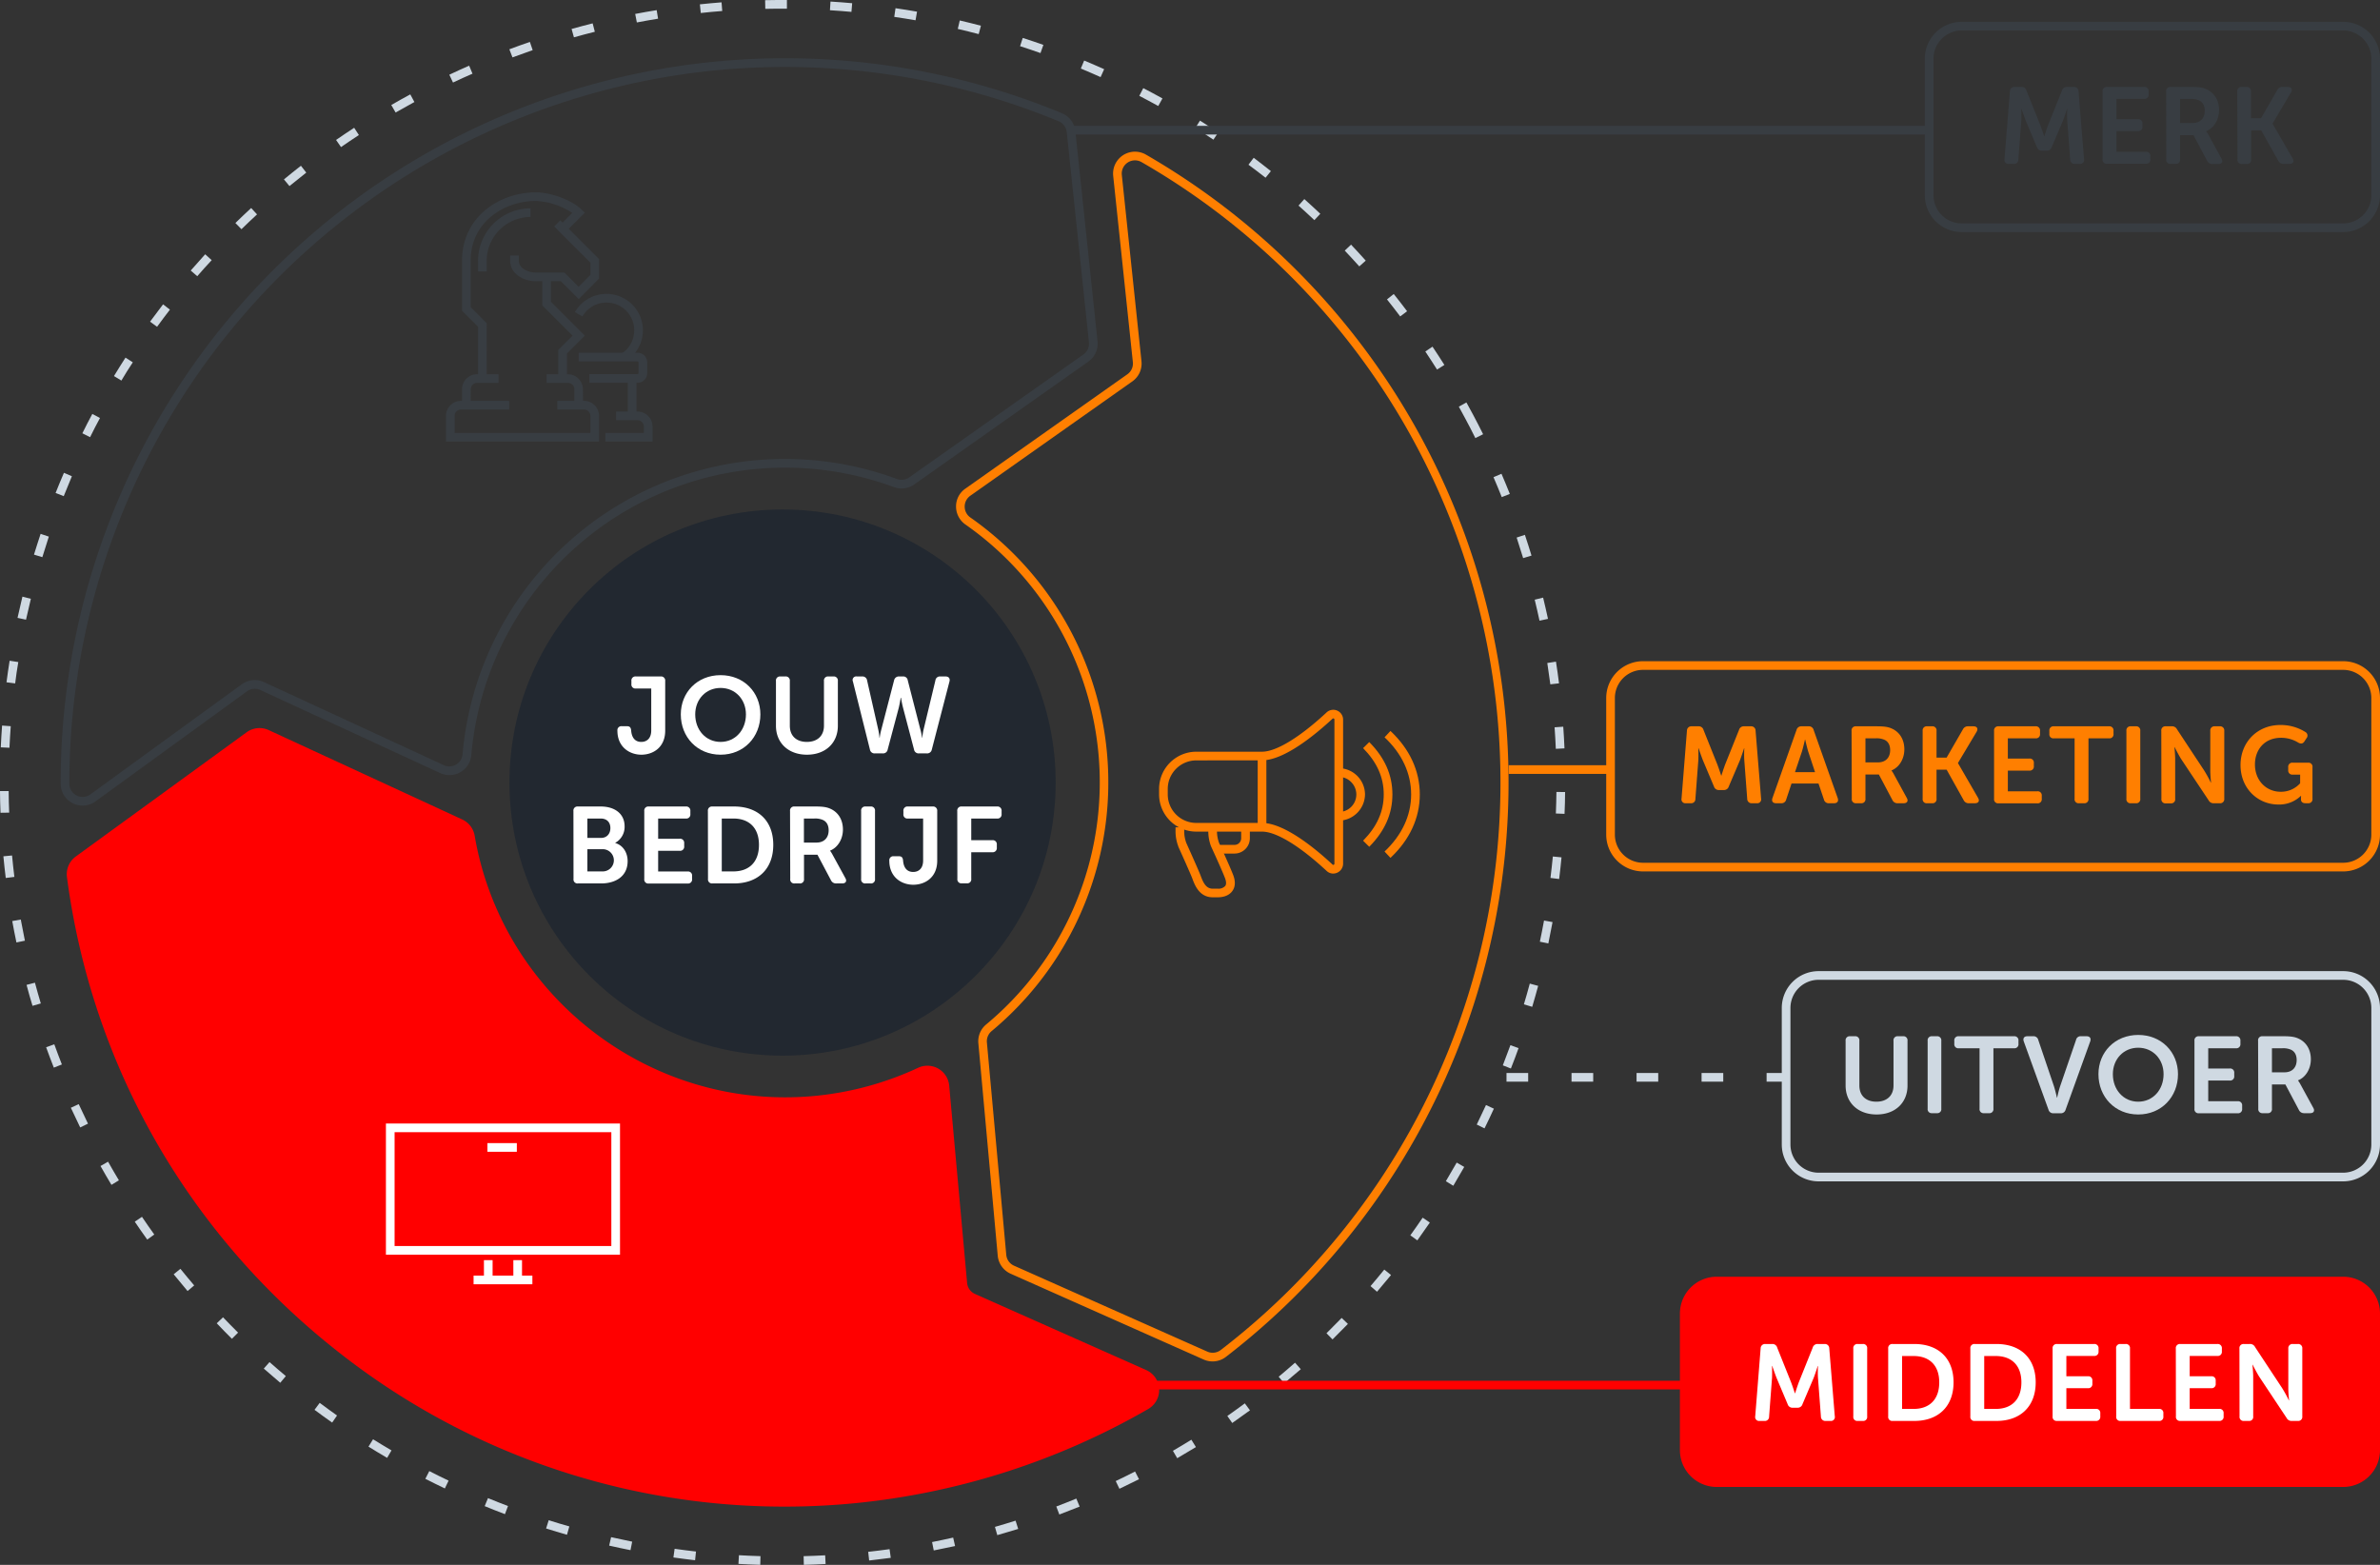
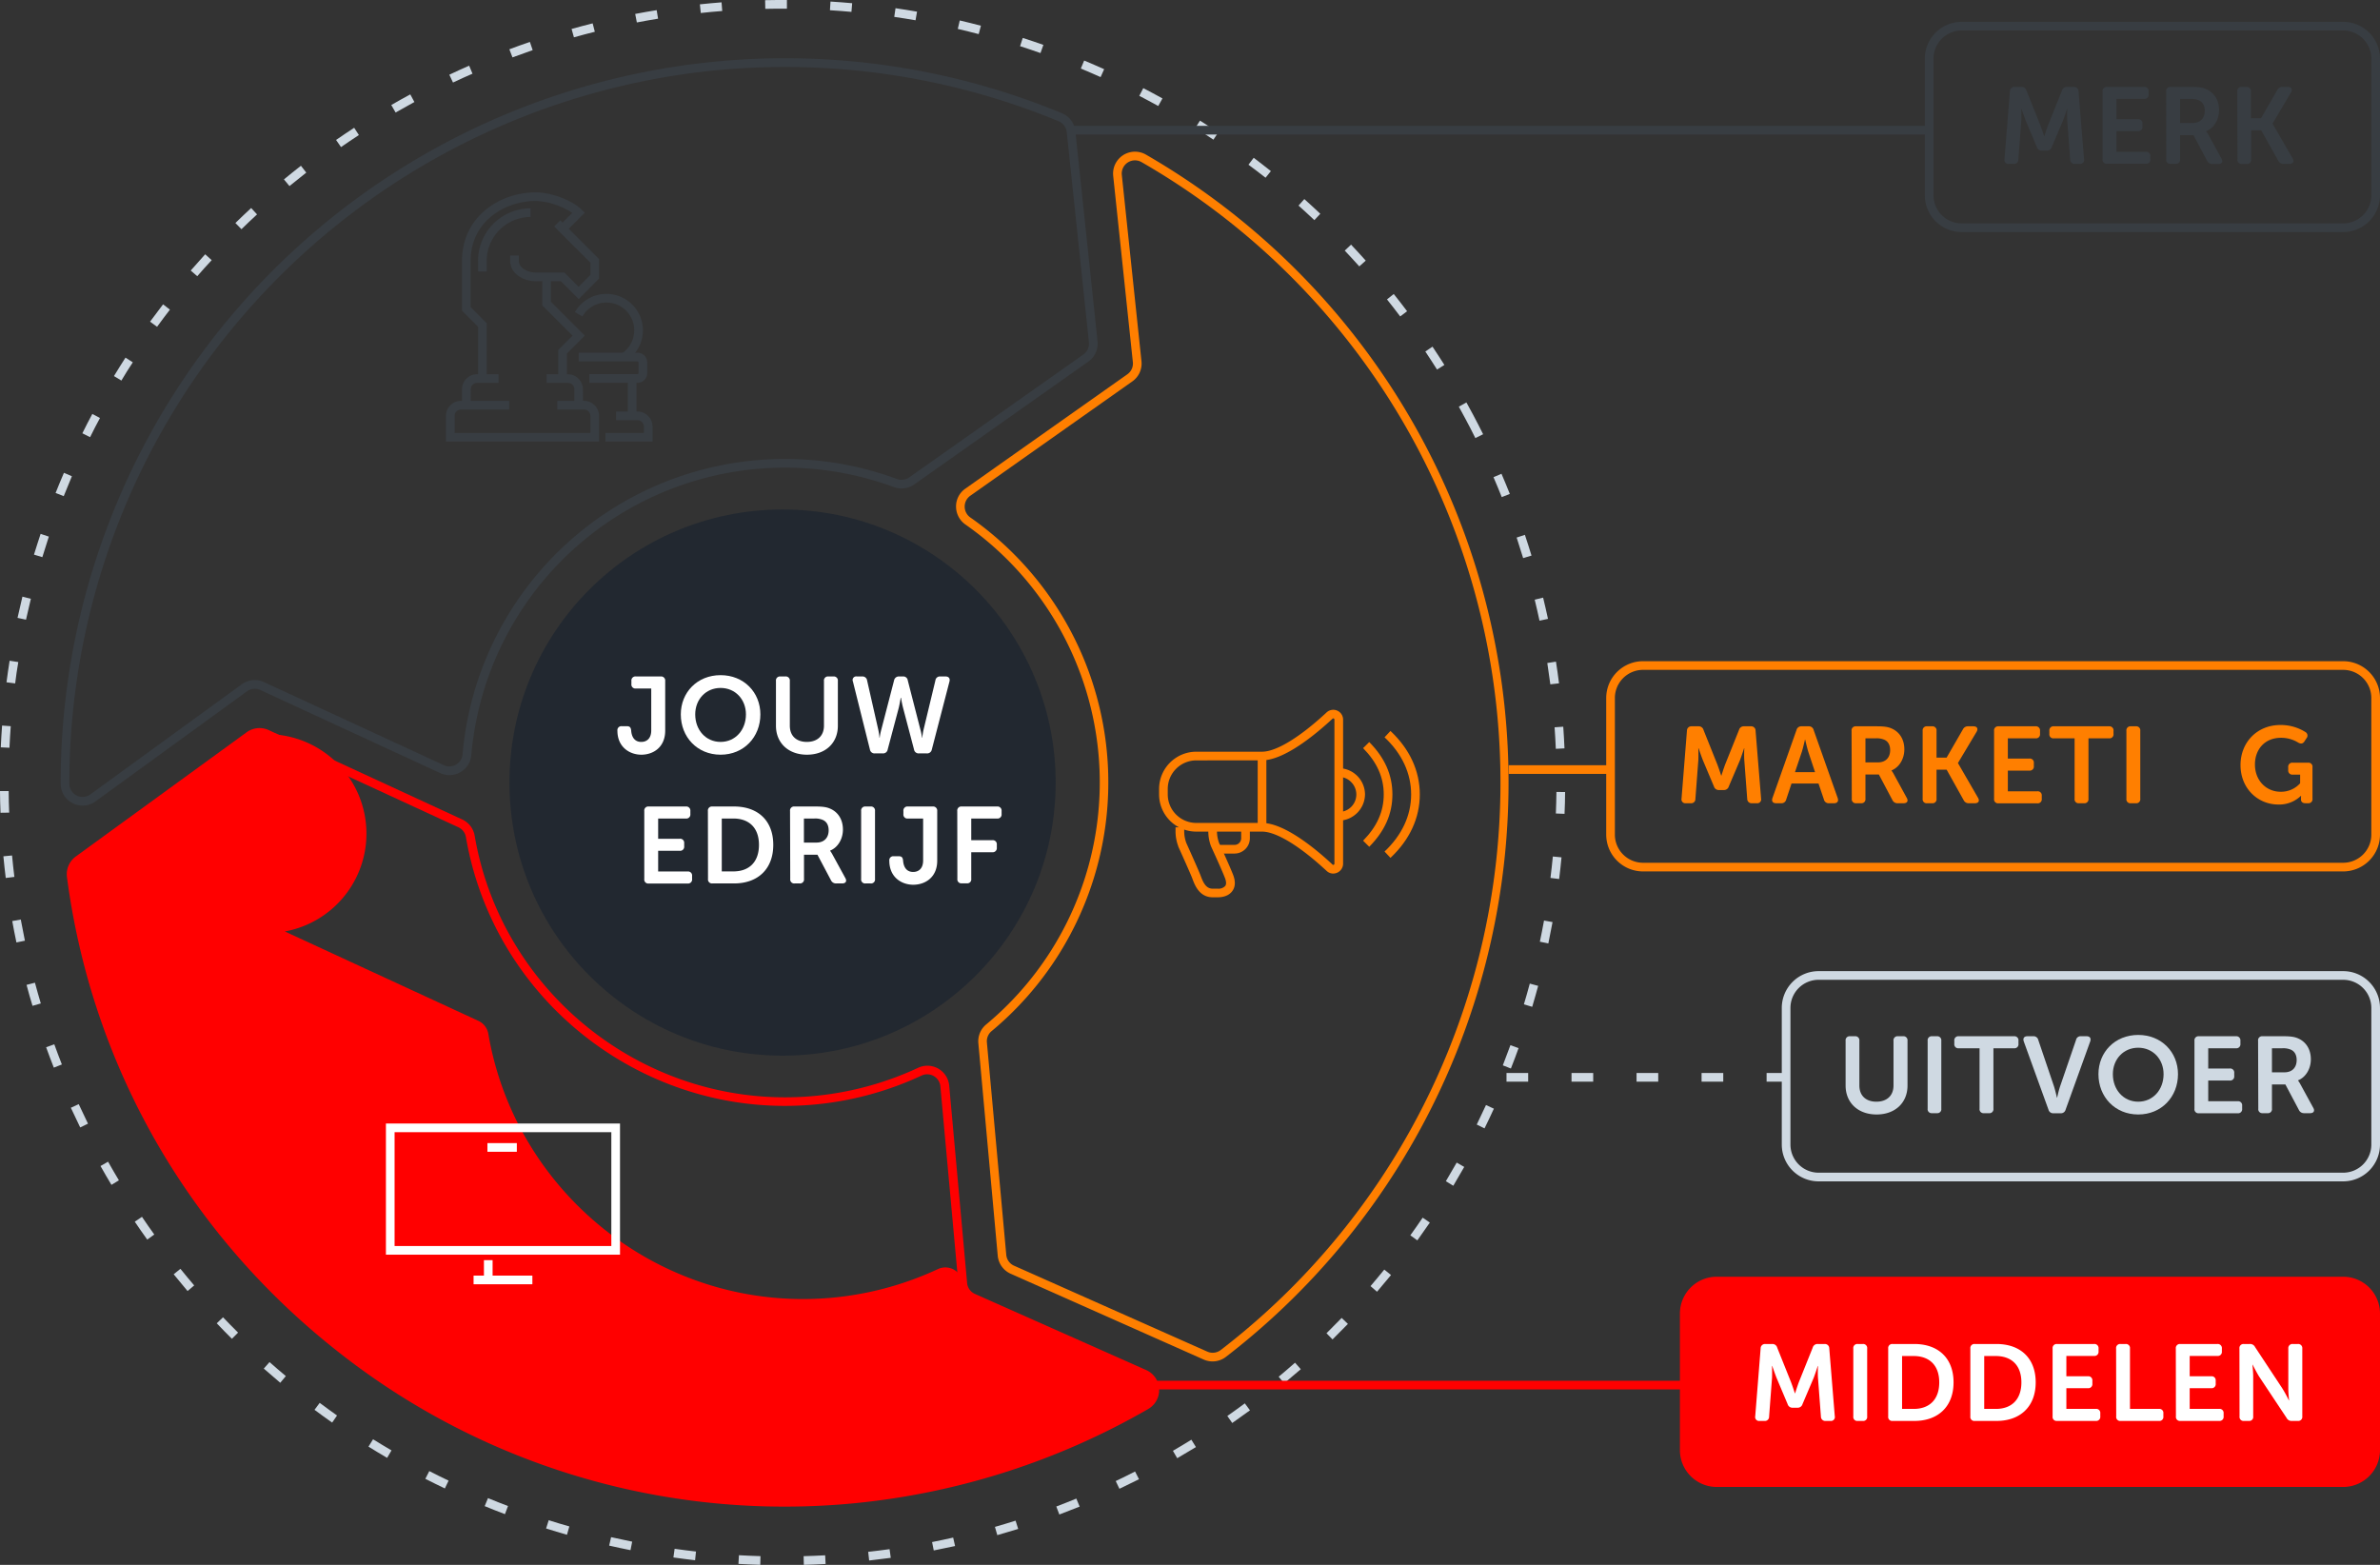
<svg xmlns="http://www.w3.org/2000/svg" viewBox="0 0 1098.05 722.02">
  <rect x="0" y="0" width="1098.05" height="722.02" fill="#333333" stroke="none" />
  <defs>
    <style>.cls-1{fill:red;}.cls-2{fill:#383d42;}.cls-3{fill:#cfd9e2;}.cls-4{fill:#ff7f00;}.cls-5{fill:#fff;}.cls-6{fill:#222830;}</style>
  </defs>
  <g id="Layer_2" data-name="Layer 2">
    <rect class="cls-1" x="777.05" y="591.07" width="319" height="93" rx="15" />
    <path class="cls-1" d="M1081.05,686.07h-289a17,17,0,0,1-17-17v-63a17,17,0,0,1,17-17h289a17,17,0,0,1,17,17v63A17,17,0,0,1,1081.05,686.07Zm-289-93a13,13,0,0,0-13,13v63a13,13,0,0,0,13,13h289a13,13,0,0,0,13-13v-63a13,13,0,0,0-13-13Z" />
    <path class="cls-2" d="M1081.05,107.07h-176a17,17,0,0,1-17-17v-63a17,17,0,0,1,17-17h176a17,17,0,0,1,17,17v63A17,17,0,0,1,1081.05,107.07Zm-176-93a13,13,0,0,0-13,13v63a13,13,0,0,0,13,13h176a13,13,0,0,0,13-13v-63a13,13,0,0,0-13-13Z" />
    <path class="cls-3" d="M370.86,722l-.1-4c3.31-.09,6.65-.22,9.94-.4l.21,4C377.59,721.79,374.21,721.93,370.86,722Zm-20.11,0c-3.33-.1-6.72-.25-10.06-.44l.23-4c3.31.19,6.65.33,9.94.43ZM401,720l-.45-4c3.29-.36,6.61-.78,9.87-1.23l.55,4C407.64,719.17,404.28,719.59,401,720Zm-80.31-.12c-3.31-.38-6.66-.81-10-1.28l.56-4c3.27.47,6.59.89,9.86,1.26Zm110.12-4.47-.78-3.92c3.25-.64,6.52-1.34,9.73-2.06l.88,3.9C437.36,714,434.05,714.73,430.77,715.37Zm-139.92-.18c-3.28-.65-6.59-1.36-9.84-2.1l.89-3.9c3.21.73,6.49,1.43,9.73,2.08Zm169.24-6.89-1.1-3.85c3.17-.9,6.37-1.87,9.52-2.87l1.21,3.82C466.54,706.4,463.3,707.38,460.09,708.3Zm-198.55-.21c-3.2-.92-6.44-1.9-9.63-2.91l1.21-3.81c3.16,1,6.36,2,9.52,2.87Zm227.18-9.3-1.42-3.74c3.08-1.17,6.19-2.4,9.24-3.66l1.53,3.7C495,696.36,491.83,697.6,488.72,698.79Zm-255.79-.22c-3.11-1.17-6.26-2.42-9.35-3.69l1.52-3.7c3.06,1.26,6.17,2.49,9.24,3.65Zm283.52-11.65-1.73-3.61c3-1.43,6-2.91,8.92-4.41l1.82,3.56C522.5,684,519.47,685.48,516.45,686.92Zm-311.25-.2c-3-1.43-6-2.93-9-4.45l1.82-3.56c2.94,1.5,5.94,3,8.91,4.4Zm337.91-13.91-2-3.46c2.85-1.66,5.72-3.39,8.51-5.12l2.11,3.4C548.89,669.38,546,671.13,543.11,672.81Zm-364.54-.2c-2.88-1.68-5.77-3.43-8.6-5.19l2.11-3.39c2.8,1.74,5.66,3.46,8.51,5.13Zm389.94-16.05-2.3-3.28c2.7-1.89,5.42-3.85,8.07-5.82l2.38,3.21C574,652.66,571.24,654.64,568.51,656.56Zm-415.3-.23c-2.72-1.91-5.46-3.89-8.14-5.89l2.39-3.21c2.65,2,5.36,3.93,8,5.83Zm439.25-18.09-2.56-3.07c2.53-2.11,5.07-4.29,7.55-6.47l2.65,3C597.59,633.91,595,636.11,592.46,638.24ZM129.3,638c-2.55-2.14-5.1-4.34-7.6-6.55l2.65-3c2.47,2.18,5,4.36,7.52,6.47Zm485.48-20L612,615.15c2.35-2.32,4.69-4.7,7-7.07l2.88,2.77C619.53,613.25,617.16,615.65,614.78,618ZM107,617.71c-2.37-2.34-4.73-4.75-7-7.16l2.9-2.76c2.27,2.38,4.61,4.76,6.94,7.07ZM635.31,596l-3-2.6c2.15-2.51,4.28-5.07,6.35-7.63l3.11,2.51C639.64,590.83,637.48,593.43,635.31,596Zm-548.77-.32c-2.15-2.53-4.31-5.14-6.41-7.74l3.11-2.51c2.08,2.57,4.21,5.15,6.35,7.65Zm567.39-23.37-3.25-2.34c1.93-2.68,3.84-5.42,5.69-8.14l3.31,2.25C657.81,566.79,655.88,569.56,653.93,572.27Zm-586-.38c-1.95-2.71-3.88-5.49-5.75-8.25l3.32-2.24c1.84,2.73,3.75,5.48,5.68,8.16ZM670.5,547.1,667.07,545c1.68-2.81,3.36-5.7,5-8.59l3.48,2C673.9,541.33,672.2,544.25,670.5,547.1Zm-619.08-.42c-1.71-2.85-3.41-5.78-5.05-8.69l3.49-2c1.62,2.88,3.3,5.77,5,8.6Zm633.49-26.06-3.59-1.76c1.45-3,2.88-6,4.26-9l3.64,1.67C687.82,514.59,686.38,517.65,684.91,520.62ZM37,520.19c-1.47-3-2.92-6.05-4.31-9.08l3.63-1.67c1.38,3,2.81,6,4.27,9ZM697.07,493l-3.72-1.46c1.2-3.07,2.38-6.2,3.5-9.3l3.76,1.35C699.48,486.77,698.29,489.94,697.07,493ZM24.83,492.6c-1.22-3.11-2.41-6.27-3.55-9.42l3.77-1.35c1.12,3.1,2.3,6.24,3.5,9.3Zm682.08-28.06-3.84-1.15c.95-3.15,1.86-6.36,2.72-9.57l3.87,1.05C708.78,458.1,707.86,461.36,706.91,464.54ZM15,464.08c-1-3.2-1.88-6.45-2.75-9.67l3.87-1c.85,3.18,1.77,6.4,2.71,9.57Zm699.36-28.77-3.92-.82c.69-3.25,1.33-6.54,1.92-9.76l3.93.71C715.69,428.71,715,432,714.35,435.31ZM7.58,434.84c-.69-3.26-1.33-6.58-1.93-9.87l3.94-.71c.59,3.25,1.23,6.54,1.9,9.77Zm711.75-29.27-4-.5c.41-3.29.78-6.61,1.1-9.89l4,.39C720.12,398.88,719.75,402.24,719.33,405.57ZM2.65,405.09c-.41-3.31-.77-6.67-1.09-10l4-.38c.31,3.3.67,6.62,1.07,9.89ZM721.82,375.5l-4-.16c.13-3.3.22-6.65.26-9.95l4,.05C722.05,368.78,722,372.17,721.82,375.5ZM.24,375C.11,371.69,0,368.31,0,365l4,0c0,3.3.11,6.65.24,9.94ZM717.8,345.5c-.14-3.29-.33-6.63-.57-9.93l4-.28c.24,3.33.43,6.71.57,10ZM4.36,345l-4-.18c.15-3.33.36-6.7.6-10.05l4,.29C4.71,338.41,4.51,341.76,4.36,345Zm710.91-29.26c-.42-3.26-.89-6.57-1.4-9.84l4-.62c.52,3.31,1,6.66,1.41,10ZM7,315.32l-4-.52c.43-3.3.91-6.65,1.44-9.95l4,.62C7.87,308.74,7.39,312.05,7,315.32Zm703.28-28.94c-.7-3.23-1.44-6.49-2.22-9.69l3.88-.95c.79,3.24,1.55,6.54,2.25,9.8ZM12,285.92l-3.91-.84c.71-3.26,1.47-6.56,2.26-9.8l3.89,1C13.49,279.44,12.74,282.7,12,285.92Zm690.73-28.41c-1-3.15-2-6.34-3-9.48l3.8-1.27c1.06,3.17,2.09,6.4,3.06,9.58Zm-683.23-.45-3.82-1.17c1-3.19,2-6.41,3.06-9.57l3.79,1.27C21.52,250.71,20.5,253.9,19.54,257.06Zm673.36-27.7c-1.22-3.07-2.5-6.16-3.81-9.19l3.68-1.58c1.32,3.06,2.61,6.18,3.85,9.29Zm-663.49-.45-3.72-1.47c1.24-3.11,2.53-6.23,3.85-9.29l3.67,1.58C31.91,222.76,30.63,225.85,29.41,228.91Zm651.31-26.78c-1.48-3-3-5.95-4.56-8.85-1-1.9-2-3.78-3.07-5.66l3.5-1.94c1,1.89,2.08,3.8,3.11,5.72,1.56,2.93,3.1,5.94,4.6,8.94Zm-639.15-.44L38,199.91c1.49-3,3-6,4.6-8.93l3.53,1.88C44.57,195.77,43,198.74,41.57,201.69ZM56,175.59l-3.42-2.08c1.73-2.85,3.52-5.71,5.32-8.51l3.37,2.17C59.44,169.93,57.67,172.77,56,175.59Zm607-5.08c-1.75-2.78-3.57-5.58-5.41-8.34l3.32-2.22c1.86,2.78,3.71,5.62,5.48,8.43ZM72.47,150.77l-3.24-2.35c2-2.7,4-5.4,6-8l3.17,2.44C76.41,145.43,74.41,148.11,72.47,150.77ZM646,146c-2-2.63-4-5.27-6.09-7.86l3.12-2.49c2.09,2.61,4.16,5.29,6.16,7.95ZM91,127.44l-3-2.62c2.18-2.51,4.42-5,6.67-7.5l3,2.71C95.36,122.46,93.14,125,91,127.44Zm536.13-4.53c-2.2-2.46-4.46-4.91-6.71-7.29l2.91-2.75c2.28,2.41,4.56,4.89,6.78,7.38ZM111.4,105.75l-2.8-2.86c2.39-2.33,4.84-4.66,7.28-6.91l2.71,2.94C116.18,101.15,113.76,103.44,111.4,105.75Zm495-4.18c-2.4-2.27-4.85-4.53-7.3-6.72l2.67-3c2.47,2.21,4.95,4.5,7.38,6.79ZM133.55,85.86,131,82.77c2.57-2.12,5.21-4.24,7.84-6.29l2.46,3.16C138.71,81.67,136.1,83.76,133.55,85.86ZM583.88,82C581.29,80,578.65,77.92,576,76l2.41-3.2c2.65,2,5.32,4.07,7.93,6.15ZM157.33,67.86l-2.28-3.29c2.74-1.9,5.55-3.78,8.35-5.61l2.18,3.35C162.82,64.12,160,66,157.33,67.86Zm402.5-3.42c-2.74-1.83-5.55-3.65-8.33-5.4l2.13-3.39c2.82,1.78,5.65,3.61,8.42,5.47ZM182.52,51.91l-2-3.46c2.88-1.67,5.83-3.31,8.77-4.9l1.9,3.52C188.3,48.64,185.38,50.27,182.52,51.91Zm351.86-3c-2.87-1.59-5.82-3.17-8.75-4.69l1.84-3.55c3,1.54,5.94,3.13,8.85,4.74ZM209,38.08l-1.7-3.61c3-1.43,6.09-2.83,9.15-4.17L218,34C215,35.29,211.94,36.68,209,38.08Zm298.78-2.51c-3-1.35-6.07-2.67-9.12-3.95l1.54-3.69c3.08,1.29,6.18,2.63,9.22,4ZM236.44,26.48,235,22.74c3.13-1.18,6.32-2.32,9.47-3.4l1.29,3.79C242.69,24.19,239.54,25.32,236.44,26.48Zm243.61-2c-3.12-1.1-6.28-2.17-9.42-3.18l1.23-3.8c3.17,1,6.37,2.1,9.52,3.21ZM264.79,17.22l-1.08-3.86c3.21-.9,6.48-1.77,9.72-2.58l1,3.88C271.2,15.46,268,16.32,264.79,17.22Zm186.75-1.49c-3.19-.84-6.44-1.64-9.65-2.39l.91-3.9c3.24.76,6.53,1.57,9.76,2.42ZM293.82,10.36l-.76-3.93c3.28-.63,6.61-1.22,9.91-1.75l.64,3.94C300.35,9.15,297.06,9.74,293.82,10.36Zm128.58-1c-3.26-.57-6.56-1.1-9.82-1.57l.58-4c3.29.48,6.64,1,9.93,1.59ZM323.32,6l-.42-4c3.32-.35,6.69-.66,10-.92l.31,4C329.94,5.32,326.6,5.63,323.32,6Zm69.51-.52c-3.29-.3-6.63-.56-9.92-.76l.25-4c3.33.2,6.7.46,10,.76ZM353.08,4.08l-.08-4C356.32,0,359.7,0,363.06,0l0,4C359.71,4,356.37,4,353.08,4.08Z" />
    <path class="cls-2" d="M927.3,42.11a2,2,0,0,1,2.15-2h3.15a2.26,2.26,0,0,1,2.35,1.7l6.35,15.85c.8,2.1,1.8,5.2,1.8,5.2h.1s.95-3.1,1.75-5.2l6.36-15.85a2.28,2.28,0,0,1,2.4-1.7h3.1a2,2,0,0,1,2.15,2l2.55,31.35a1.8,1.8,0,0,1-2,2.15h-2.25a2,2,0,0,1-2.15-2l-1.35-17.85c-.16-2.35,0-5.5,0-5.5h-.11s-1.1,3.45-1.89,5.5l-5.15,12.1a2.29,2.29,0,0,1-2.36,1.65h-2.1a2.3,2.3,0,0,1-2.4-1.65l-5.1-12.1c-.8-2-2-5.55-2-5.55h-.1s.1,3.2,0,5.55l-1.35,17.85a1.93,1.93,0,0,1-2.15,2h-2.25a1.8,1.8,0,0,1-2-2.15Z" />
    <path class="cls-2" d="M970.05,42.21a1.86,1.86,0,0,1,2.05-2.1h17.1a1.9,1.9,0,0,1,2.11,2.1v1.4a1.86,1.86,0,0,1-2.11,2H976.45V55h9.9a1.86,1.86,0,0,1,2.1,2v1.4a1.88,1.88,0,0,1-2.1,2.1h-9.9v9.55H990a1.86,1.86,0,0,1,2.1,2v1.4a1.88,1.88,0,0,1-2.1,2.1H972.1a1.84,1.84,0,0,1-2.05-2.1Z" />
    <path class="cls-2" d="M999.4,42.21a1.86,1.86,0,0,1,2.05-2.1h9.6c3.5,0,5.25.3,6.75,1,3.6,1.5,6,4.9,6,9.7,0,4.2-2.2,8.2-5.9,9.7v.1a12.82,12.82,0,0,1,1.15,1.85l5.85,10.7c.85,1.45.21,2.5-1.45,2.5h-2.7a2.54,2.54,0,0,1-2.45-1.45L1012,62.36h-6.2V73.51a1.84,1.84,0,0,1-2,2.1h-2.3a1.84,1.84,0,0,1-2.05-2.1Zm12.2,14.55c3.45,0,5.6-2.15,5.6-5.65,0-2.25-.85-4-2.8-4.85a8.88,8.88,0,0,0-3.85-.6h-4.75v11.1Z" />
    <path class="cls-2" d="M1032.2,42.21a1.86,1.86,0,0,1,2-2.1h2.3a1.86,1.86,0,0,1,2,2.1V54.56h4.65l7.5-13a2.54,2.54,0,0,1,2.45-1.45h2.45c1.65,0,2.25,1.1,1.45,2.5L1048.5,57v.1l9.25,16c.85,1.45.2,2.5-1.45,2.5h-2.75a2.54,2.54,0,0,1-2.45-1.45l-7.85-14h-4.65v13.4a1.84,1.84,0,0,1-2,2.1h-2.3a1.84,1.84,0,0,1-2-2.1Z" />
    <g id="_3" data-name="3">
      <path class="cls-4" d="M559.44,628.15a10.22,10.22,0,0,1-4.11-.87l-89.06-39.6a10.11,10.11,0,0,1-5.95-8.32l-8.94-98a10.08,10.08,0,0,1,3.6-8.68A145.2,145.2,0,0,0,445.41,242a10.1,10.1,0,0,1-4.32-8.28,9.94,9.94,0,0,1,4.27-8.25l74.75-52.77a6.07,6.07,0,0,0,2.55-5.62l-9.07-85.93a10.11,10.11,0,0,1,15.08-9.83,334.49,334.49,0,0,1,36.94,554.72A10.09,10.09,0,0,1,559.44,628.15ZM447.66,228.74h0a6.12,6.12,0,0,0,0,10,149.19,149.19,0,0,1,9.84,237,6.11,6.11,0,0,0-2.18,5.25l8.94,98a6.09,6.09,0,0,0,3.6,5L557,623.62a6.09,6.09,0,0,0,6.21-.74A330.17,330.17,0,0,0,526.67,74.8a6.1,6.1,0,0,0-9.1,5.94l9.07,85.93a10.09,10.09,0,0,1-4.22,9.31Z" />
    </g>
    <g id="_2" data-name="2">
      <path class="cls-2" d="M38.11,371.7a10.15,10.15,0,0,1-4.59-1.11A10,10,0,0,1,28,361.64,334.23,334.23,0,0,1,489.92,52.23a10.12,10.12,0,0,1,6.21,8.28h0l10.24,97a10.14,10.14,0,0,1-4.22,9.31l-80.36,56.72a10.11,10.11,0,0,1-9.35,1.21,145.27,145.27,0,0,0-195,123.69,10,10,0,0,1-5,7.82,10.16,10.16,0,0,1-9.33.44l-83-38.34a6.13,6.13,0,0,0-6.15.61L44.05,369.76A10.09,10.09,0,0,1,38.11,371.7Zm324-340.8q-16.14,0-32.26,1.58A330.57,330.57,0,0,0,32,361.63a6.1,6.1,0,0,0,9.7,4.89l69.88-50.82a10.13,10.13,0,0,1,10.18-1l83,38.34a6.06,6.06,0,0,0,5.64-.27,6,6,0,0,0,3-4.71A149.27,149.27,0,0,1,413.82,221a6.13,6.13,0,0,0,5.66-.73l80.36-56.71a6.14,6.14,0,0,0,2.55-5.63l-10.24-97a6.16,6.16,0,0,0-3.76-5A330.7,330.7,0,0,0,362.08,30.9Z" />
    </g>
    <g id="_1" data-name="1">
-       <path class="cls-1" d="M114.93,339.47,36.14,396.78a8.15,8.15,0,0,0-3.27,7.63C56.08,581,216.18,709.08,394.65,691.52A332.49,332.49,0,0,0,528.8,648.33a8.1,8.1,0,0,0-.81-14.39l-79-35.12a8.14,8.14,0,0,1-4.78-6.67l-8.31-91.08a8.09,8.09,0,0,0-11.5-6.6,147.45,147.45,0,0,1-47.85,13.11c-77.1,7.58-146.66-46.33-159.56-121.65a8.1,8.1,0,0,0-4.59-6l-89.3-41.24A8.13,8.13,0,0,0,114.93,339.47Z" />
+       <path class="cls-1" d="M114.93,339.47,36.14,396.78a8.15,8.15,0,0,0-3.27,7.63C56.08,581,216.18,709.08,394.65,691.52A332.49,332.49,0,0,0,528.8,648.33a8.1,8.1,0,0,0-.81-14.39l-79-35.12a8.14,8.14,0,0,1-4.78-6.67a8.09,8.09,0,0,0-11.5-6.6,147.45,147.45,0,0,1-47.85,13.11c-77.1,7.58-146.66-46.33-159.56-121.65a8.1,8.1,0,0,0-4.59-6l-89.3-41.24A8.13,8.13,0,0,0,114.93,339.47Z" />
      <path class="cls-1" d="M361.83,695.14a332.25,332.25,0,0,1-207.54-72.8C86,568,42.2,490.72,30.89,404.67A10.12,10.12,0,0,1,35,395.16l78.79-57.3a10.1,10.1,0,0,1,10.18-1l89.3,41.24a10.16,10.16,0,0,1,5.73,7.5c12.79,74.71,81.92,127.42,157.39,120a145.38,145.38,0,0,0,47.2-12.93,10.1,10.1,0,0,1,14.34,8.23L446.2,592a6.11,6.11,0,0,0,3.6,5l79,35.12a10.1,10.1,0,0,1,1,17.95,336.59,336.59,0,0,1-134.95,43.45Q378.29,695.15,361.83,695.14ZM119.7,339.92a6.11,6.11,0,0,0-3.59,1.17h0L37.32,398.4a6.1,6.1,0,0,0-2.46,5.75c11.17,85,54.47,161.39,121.92,215.06a328.35,328.35,0,0,0,205.06,71.93q16.25,0,32.61-1.61A332.52,332.52,0,0,0,527.79,646.6a6,6,0,0,0,3-5.56,6,6,0,0,0-3.63-5.27l-79-35.13a10.1,10.1,0,0,1-6-8.31l-8.31-91.08a6.1,6.1,0,0,0-8.66-5,149,149,0,0,1-48.5,13.29c-4.88.48-9.75.71-14.56.71-71.71,0-134.85-52.08-147.17-124a6.1,6.1,0,0,0-3.46-4.55l-89.3-41.23A6.08,6.08,0,0,0,119.7,339.92Z" />
    </g>
    <path class="cls-5" d="M812.3,622.11a2,2,0,0,1,2.15-2h3.15a2.26,2.26,0,0,1,2.35,1.7l6.35,15.85c.8,2.1,1.8,5.2,1.8,5.2h.1s.95-3.1,1.75-5.2l6.36-15.85a2.28,2.28,0,0,1,2.4-1.7h3.1a2,2,0,0,1,2.15,2l2.55,31.35a1.8,1.8,0,0,1-2,2.15h-2.25a2,2,0,0,1-2.15-2l-1.35-17.85c-.16-2.35,0-5.5,0-5.5h-.11s-1.1,3.45-1.89,5.5l-5.15,12.1a2.29,2.29,0,0,1-2.36,1.65h-2.1a2.3,2.3,0,0,1-2.4-1.65l-5.1-12.1c-.8-2-2-5.55-2-5.55h-.1s.1,3.2,0,5.55l-1.35,17.85a1.93,1.93,0,0,1-2.15,2h-2.25a1.8,1.8,0,0,1-2-2.15Z" />
    <path class="cls-5" d="M855.05,622.21a1.86,1.86,0,0,1,2.05-2.1h2.3a1.86,1.86,0,0,1,2.05,2.1v31.3a1.84,1.84,0,0,1-2.05,2.1h-2.3a1.84,1.84,0,0,1-2.05-2.1Z" />
    <path class="cls-5" d="M871.15,622.21a1.86,1.86,0,0,1,2.05-2.1h10c11,0,18.1,6.5,18.1,17.7s-7.15,17.8-18.1,17.8h-10a1.84,1.84,0,0,1-2.05-2.1Zm11.75,27.85c7.2,0,11.8-4.25,11.8-12.25s-4.7-12.15-11.8-12.15h-5.35v24.4Z" />
    <path class="cls-5" d="M909.05,622.21a1.86,1.86,0,0,1,2.05-2.1h10c11,0,18.1,6.5,18.1,17.7s-7.15,17.8-18.1,17.8h-10a1.84,1.84,0,0,1-2.05-2.1Zm11.75,27.85c7.2,0,11.8-4.25,11.8-12.25s-4.7-12.15-11.8-12.15h-5.35v24.4Z" />
    <path class="cls-5" d="M947,622.21a1.86,1.86,0,0,1,2-2.1h17.1a1.9,1.9,0,0,1,2.1,2.1v1.4a1.86,1.86,0,0,1-2.1,2H953.35V635h9.9a1.86,1.86,0,0,1,2.1,2v1.4a1.88,1.88,0,0,1-2.1,2.1h-9.9v9.55H966.9a1.86,1.86,0,0,1,2.1,2.05v1.4a1.88,1.88,0,0,1-2.1,2.1H949a1.84,1.84,0,0,1-2-2.1Z" />
    <path class="cls-5" d="M976.3,622.21a1.86,1.86,0,0,1,2.05-2.1h2.3a1.86,1.86,0,0,1,2.05,2.1v27.85H996a1.84,1.84,0,0,1,2.1,2.05v1.4a1.86,1.86,0,0,1-2.1,2.1h-17.6a1.84,1.84,0,0,1-2.05-2.1Z" />
    <path class="cls-5" d="M1003.85,622.21a1.86,1.86,0,0,1,2-2.1H1023a1.9,1.9,0,0,1,2.1,2.1v1.4a1.86,1.86,0,0,1-2.1,2h-12.75V635h9.9a1.86,1.86,0,0,1,2.1,2v1.4a1.88,1.88,0,0,1-2.1,2.1h-9.9v9.55h13.55a1.86,1.86,0,0,1,2.1,2.05v1.4a1.88,1.88,0,0,1-2.1,2.1h-17.9a1.84,1.84,0,0,1-2-2.1Z" />
    <path class="cls-5" d="M1033.2,622.21a1.86,1.86,0,0,1,2-2.1h2.7a2.52,2.52,0,0,1,2.5,1.4l12.6,19.1a60,60,0,0,1,3,5.5h.1s-.35-3.4-.35-5.5v-18.4a1.9,1.9,0,0,1,2.1-2.1h2.25a1.9,1.9,0,0,1,2.1,2.1v31.3a1.88,1.88,0,0,1-2.1,2.1h-2.7a2.54,2.54,0,0,1-2.45-1.4l-12.65-19.05c-1.3-2.1-3-5.5-3-5.5h-.1s.35,3.4.35,5.5v18.35a1.84,1.84,0,0,1-2,2.1h-2.3a1.84,1.84,0,0,1-2-2.1Z" />
    <rect class="cls-2" x="495.05" y="58.07" width="396" height="4" />
    <path class="cls-3" d="M1081.05,545.07h-242a17,17,0,0,1-17-17v-63a17,17,0,0,1,17-17h242a17,17,0,0,1,17,17v63A17,17,0,0,1,1081.05,545.07Zm-242-93a13,13,0,0,0-13,13v63a13,13,0,0,0,13,13h242a13,13,0,0,0,13-13v-63a13,13,0,0,0-13-13Z" />
    <path class="cls-3" d="M851.5,480.21a1.86,1.86,0,0,1,2-2.1h2.25a1.88,1.88,0,0,1,2.1,2.1v20.6c0,4.8,3.1,7.5,7.85,7.5s7.9-2.7,7.9-7.5v-20.6a1.86,1.86,0,0,1,2.06-2.1H878a1.87,1.87,0,0,1,2.06,2.1v20.65c0,7.95-5.71,13.35-14.26,13.35s-14.3-5.4-14.3-13.35Z" />
    <path class="cls-3" d="M889.35,480.21a1.86,1.86,0,0,1,2-2.1h2.3a1.86,1.86,0,0,1,2,2.1v31.3a1.84,1.84,0,0,1-2,2.1h-2.3a1.84,1.84,0,0,1-2-2.1Z" />
    <path class="cls-3" d="M913.3,483.66h-9.55a1.84,1.84,0,0,1-2.1-2.05v-1.4a1.88,1.88,0,0,1,2.1-2.1h25.5a1.86,1.86,0,0,1,2,2.1v1.4a1.83,1.83,0,0,1-2,2.05H919.7v27.85a1.86,1.86,0,0,1-2.1,2.1h-2.25a1.84,1.84,0,0,1-2.05-2.1Z" />
    <path class="cls-3" d="M933.7,480.51c-.5-1.45.15-2.4,1.7-2.4h2.65a2.22,2.22,0,0,1,2.35,1.75l7.25,21.4c.65,2.05,1.35,5.2,1.35,5.2h.1s.65-3.15,1.35-5.2l7.35-21.4a2.14,2.14,0,0,1,2.3-1.75h2.55c1.55,0,2.2.95,1.7,2.4L953,512a2.22,2.22,0,0,1-2.35,1.65h-3.2A2.22,2.22,0,0,1,945.1,512Z" />
    <path class="cls-3" d="M986.5,477.51c10.75,0,18.35,7.95,18.35,18.1,0,10.45-7.6,18.6-18.35,18.6s-18.35-8.15-18.35-18.6C968.15,485.46,975.75,477.51,986.5,477.51Zm0,30.8c6.8,0,11.7-5.5,11.7-12.7,0-6.9-4.9-12.2-11.7-12.2s-11.7,5.3-11.7,12.2C974.8,502.81,979.7,508.31,986.5,508.31Z" />
    <path class="cls-3" d="M1012.45,480.21a1.86,1.86,0,0,1,2-2.1h17.1a1.9,1.9,0,0,1,2.1,2.1v1.4a1.86,1.86,0,0,1-2.1,2.05h-12.75V493h9.9a1.86,1.86,0,0,1,2.1,2.05v1.4a1.88,1.88,0,0,1-2.1,2.1h-9.9v9.55h13.55a1.86,1.86,0,0,1,2.1,2.05v1.4a1.88,1.88,0,0,1-2.1,2.1h-17.9a1.84,1.84,0,0,1-2-2.1Z" />
    <path class="cls-3" d="M1041.8,480.21a1.86,1.86,0,0,1,2-2.1h9.6c3.5,0,5.25.3,6.75.95,3.6,1.5,6,4.9,6,9.7,0,4.2-2.2,8.2-5.9,9.7v.1a12.82,12.82,0,0,1,1.15,1.85l5.85,10.7c.85,1.45.2,2.5-1.45,2.5h-2.7a2.54,2.54,0,0,1-2.45-1.45l-6.25-11.8h-6.2v11.15a1.84,1.84,0,0,1-2,2.1h-2.3a1.84,1.84,0,0,1-2-2.1Zm12.2,14.55c3.45,0,5.6-2.15,5.6-5.65,0-2.25-.85-4.05-2.8-4.85a8.88,8.88,0,0,0-3.85-.6h-4.75v11.1Z" />
    <path class="cls-3" d="M825.05,499.07h-10v-4h10Zm-30,0h-10v-4h10Zm-30,0h-10v-4h10Zm-30,0h-10v-4h10Zm-30,0h-10v-4h10Z" />
    <path class="cls-4" d="M1081.05,402.07h-323a17,17,0,0,1-17-17v-63a17,17,0,0,1,17-17h323a17,17,0,0,1,17,17v63A17,17,0,0,1,1081.05,402.07Zm-323-93a13,13,0,0,0-13,13v63a13,13,0,0,0,13,13h323a13,13,0,0,0,13-13v-63a13,13,0,0,0-13-13Z" />
    <path class="cls-4" d="M778.3,337.11a2,2,0,0,1,2.15-2h3.15a2.26,2.26,0,0,1,2.35,1.7l6.35,15.85c.8,2.1,1.8,5.2,1.8,5.2h.1s.95-3.1,1.75-5.2l6.36-15.85a2.28,2.28,0,0,1,2.4-1.7h3.1a2,2,0,0,1,2.15,2l2.55,31.35a1.8,1.8,0,0,1-2,2.15h-2.25a2,2,0,0,1-2.15-2l-1.35-17.85c-.16-2.35,0-5.5,0-5.5h-.11s-1.1,3.45-1.89,5.5l-5.15,12.1a2.29,2.29,0,0,1-2.36,1.65h-2.1a2.3,2.3,0,0,1-2.4-1.65l-5.1-12.1c-.8-2.05-2-5.55-2-5.55h-.1s.1,3.2,0,5.55l-1.35,17.85a1.93,1.93,0,0,1-2.15,2h-2.25a1.8,1.8,0,0,1-2-2.15Z" />
    <path class="cls-4" d="M828.85,336.81a2.26,2.26,0,0,1,2.35-1.7h3.2a2.23,2.23,0,0,1,2.35,1.7l11.1,31.4c.5,1.45-.14,2.4-1.7,2.4h-2.3a2.23,2.23,0,0,1-2.35-1.7l-2.5-7.4H826.55l-2.45,7.35a2.22,2.22,0,0,1-2.35,1.75h-2.3c-1.55,0-2.2-.95-1.7-2.4Zm8.55,19.45-3.15-9.5c-.6-2-1.4-5.5-1.4-5.5h-.1s-.8,3.5-1.4,5.5l-3.2,9.5Z" />
    <path class="cls-4" d="M854.25,337.21a1.86,1.86,0,0,1,2-2.1h9.6c3.5,0,5.25.3,6.75.95,3.6,1.5,6,4.9,6,9.7,0,4.2-2.2,8.2-5.9,9.7v.1a12.82,12.82,0,0,1,1.15,1.85l5.85,10.7c.85,1.45.2,2.5-1.45,2.5h-2.7a2.54,2.54,0,0,1-2.45-1.45l-6.25-11.8h-6.2v11.15a1.84,1.84,0,0,1-2,2.1h-2.3a1.84,1.84,0,0,1-2-2.1Zm12.2,14.55c3.45,0,5.6-2.15,5.6-5.65,0-2.25-.85-4.05-2.8-4.85a8.88,8.88,0,0,0-3.85-.6h-4.75v11.1Z" />
    <path class="cls-4" d="M887.05,337.21a1.86,1.86,0,0,1,2.05-2.1h2.3a1.86,1.86,0,0,1,2.05,2.1v12.35h4.65l7.5-13a2.54,2.54,0,0,1,2.45-1.45h2.45c1.65,0,2.25,1.1,1.45,2.5l-8.6,14.4v.1l9.25,16c.85,1.45.2,2.5-1.45,2.5H908.4a2.54,2.54,0,0,1-2.45-1.45l-7.85-14.05h-4.65v13.4a1.84,1.84,0,0,1-2.05,2.1h-2.3a1.84,1.84,0,0,1-2.05-2.1Z" />
    <path class="cls-4" d="M920,337.21a1.86,1.86,0,0,1,2-2.1h17.1a1.9,1.9,0,0,1,2.1,2.1v1.4a1.86,1.86,0,0,1-2.1,2.05H926.35V350h9.9a1.86,1.86,0,0,1,2.1,2.05v1.4a1.88,1.88,0,0,1-2.1,2.1h-9.9v9.55H939.9a1.86,1.86,0,0,1,2.1,2.05v1.4a1.88,1.88,0,0,1-2.1,2.1H922a1.84,1.84,0,0,1-2-2.1Z" />
    <path class="cls-4" d="M957.15,340.66H947.6a1.84,1.84,0,0,1-2.1-2.05v-1.4a1.88,1.88,0,0,1,2.1-2.1h25.5a1.86,1.86,0,0,1,2,2.1v1.4a1.83,1.83,0,0,1-2,2.05h-9.55v27.85a1.86,1.86,0,0,1-2.1,2.1H959.2a1.84,1.84,0,0,1-2.05-2.1Z" />
    <path class="cls-4" d="M981.05,337.21a1.86,1.86,0,0,1,2.05-2.1h2.3a1.86,1.86,0,0,1,2.05,2.1v31.3a1.84,1.84,0,0,1-2.05,2.1h-2.3a1.84,1.84,0,0,1-2.05-2.1Z" />
-     <path class="cls-4" d="M997.15,337.21a1.86,1.86,0,0,1,2.05-2.1h2.7a2.52,2.52,0,0,1,2.5,1.4l12.6,19.1a60,60,0,0,1,3,5.5h.1s-.35-3.4-.35-5.5v-18.4a1.9,1.9,0,0,1,2.1-2.1h2.25a1.9,1.9,0,0,1,2.1,2.1v31.3a1.88,1.88,0,0,1-2.1,2.1h-2.7a2.54,2.54,0,0,1-2.45-1.4l-12.65-19c-1.3-2.1-3-5.5-3-5.5h-.1s.35,3.4.35,5.5v18.35a1.84,1.84,0,0,1-2,2.1h-2.3a1.84,1.84,0,0,1-2.05-2.1Z" />
    <path class="cls-4" d="M1052.05,334.51a21.29,21.29,0,0,1,11.6,3.25,1.88,1.88,0,0,1,.45,2.9l-.9,1.4c-.75,1.15-1.65,1.25-2.9.55a15.06,15.06,0,0,0-7.9-2.2c-7.75,0-12.05,5.6-12.05,12.3,0,7.45,5.25,12.6,11.85,12.6a11.82,11.82,0,0,0,9-3.9v-4h-3.4a1.9,1.9,0,0,1-2.1-2.1V354a1.88,1.88,0,0,1,2.1-2.1h7.1a1.84,1.84,0,0,1,2,2.1v14.5a1.84,1.84,0,0,1-2,2.1h-1.25c-1.35,0-2.05-.7-2.05-1.7v-.85a7.72,7.72,0,0,1,.05-.85h-.1a14.38,14.38,0,0,1-10.4,4c-9.4,0-17.45-7.35-17.45-18.2C1033.7,342.41,1041.45,334.51,1052.05,334.51Z" />
    <rect class="cls-4" x="696.05" y="353.07" width="48" height="4" />
    <rect class="cls-1" x="533.05" y="637.07" width="245" height="4" />
    <path class="cls-4" d="M569.62,393.82H562v-4h7.58a3.06,3.06,0,0,0,3.06-3.06V381.7h4v5.06A7.07,7.07,0,0,1,569.62,393.82Z" />
    <path class="cls-4" d="M562,414h-2.53c-6.13,0-8.25-5.67-9.28-8.4l-.17-.47c-.92-2.4-6.36-14.46-6.42-14.58l0-.12a19.7,19.7,0,0,1-1.25-6.92V381.7h4v1.85a15.59,15.59,0,0,0,1,5.45c.47,1.05,5.54,12.3,6.47,14.74l.19.5c1.15,3.06,2.43,5.8,5.53,5.8H562a4.2,4.2,0,0,0,3.3-1.29c.66-.95.3-2.48-.12-3.59-1.38-3.67-6.35-14.45-6.4-14.56l-.06-.13a19.7,19.7,0,0,1-1.25-6.92V381.7h4v1.85a15.81,15.81,0,0,0,1,5.45c.47,1,5.09,11.06,6.49,14.75s.57,6-.34,7.27C566.7,413.82,563.1,414,562,414Z" />
    <path class="cls-4" d="M617.66,378.65v-4a8.08,8.08,0,0,0,5.73-13.8,8.06,8.06,0,0,0-5.73-2.43h0v-4h0a12.22,12.22,0,0,1,12.11,12.12A12.28,12.28,0,0,1,617.66,378.65Z" />
    <path class="cls-4" d="M615.11,403.06a4.46,4.46,0,0,1-3.05-1.22c-12.39-11.52-23.26-18.14-29.8-18.14H551.93a17.18,17.18,0,0,1-17.17-17.16V364a17.19,17.19,0,0,1,17.17-17.17h30.33c6.54,0,17.41-6.61,29.8-18.14h0a4.53,4.53,0,0,1,7.6,3.33v66.48a4.58,4.58,0,0,1-4.55,4.55Zm-63.18-52.22A13.18,13.18,0,0,0,538.76,364v2.53a13.17,13.17,0,0,0,13.17,13.16h30.33c10.33,0,24.81,12,32.53,19.21a.47.47,0,0,0,.55.09.51.51,0,0,0,.32-.49V332a.51.51,0,0,0-.32-.49.47.47,0,0,0-.55.09c-7.72,7.17-22.2,19.21-32.53,19.21Z" />
    <rect class="cls-4" x="580.26" y="348.84" width="4" height="32.87" />
    <path class="cls-4" d="M641.51,395.81l-2.73-2.92c8-7.52,12.27-16.63,12.27-26.35s-4.24-18.84-12.27-26.36l2.73-2.92c8.86,8.3,13.54,18.42,13.54,29.28S650.37,387.51,641.51,395.81Z" />
    <path class="cls-4" d="M631.72,390.7l-2.84-2.82c6.41-6.49,9.53-13.47,9.53-21.34s-3.12-14.86-9.53-21.35l2.84-2.81c7.2,7.28,10.69,15.18,10.69,24.16S638.92,383.41,631.72,390.7Z" />
    <path class="cls-2" d="M217.16,187h-4v-7.4a6.94,6.94,0,0,1,6.93-6.94H230v4h-9.87a2.94,2.94,0,0,0-2.93,2.94Z" />
    <path class="cls-2" d="M269,187h-4v-7.4a2.94,2.94,0,0,0-2.94-2.94h-9.87v-4H262a7,7,0,0,1,6.94,6.94Z" />
    <path class="cls-2" d="M276.38,203.75H205.76V191.88a6.94,6.94,0,0,1,6.93-6.93H234.9v4H212.69a2.93,2.93,0,0,0-2.93,2.93v7.87h62.62v-7.87a2.94,2.94,0,0,0-2.94-2.93H257.11v-4h12.33a6.94,6.94,0,0,1,6.94,6.93Z" />
    <polygon class="cls-2" points="261.57 174.61 257.57 174.61 257.57 161.44 264.15 154.87 250.17 140.9 250.17 127.73 254.17 127.73 254.17 139.24 269.8 154.87 261.57 163.1 261.57 174.61" />
    <path class="cls-2" d="M267,138l-8.23-8.24H247.24c-5.84,0-11.87-3.52-11.87-9.4v-2.47h4v2.47c0,3.33,4.08,5.4,7.87,5.4H260.4l6.57,6.56,5.41-5.48v-5.66l-16.69-16.68,2.83-2.83,17.86,17.86v9Z" />
    <path class="cls-2" d="M224.56,174.61h-4V150.76l-7.4-7.4v-23c0-20.54,17.56-31.61,34.08-31.61,7.08,0,16.77,3.65,21.14,8l1.43,1.41L261,106.94l-2.83-2.83L264,98.24a33.07,33.07,0,0,0-16.78-5.52c-14.59,0-30.08,9.67-30.08,27.61V141.7l7.4,7.41Z" />
    <path class="cls-2" d="M289.09,166.41l-2.21-3.33A12.81,12.81,0,1,0,268.71,146l-3.47-2a16.81,16.81,0,1,1,23.85,22.41Z" />
    <path class="cls-2" d="M294.12,176.61H271.91v-4h22.21a.47.47,0,0,0,.47-.47v-4.93a.47.47,0,0,0-.47-.47H267v-4h27.14a4.48,4.48,0,0,1,4.47,4.47v4.93A4.47,4.47,0,0,1,294.12,176.61Z" />
    <path class="cls-2" d="M301.05,203.75H279.31v-4h17.74v-2.93a2.94,2.94,0,0,0-2.93-2.94h-9.87v-4h9.87a6.94,6.94,0,0,1,6.93,6.94Z" />
    <rect class="cls-2" x="289.65" y="174.61" width="4" height="17.27" />
    <path class="cls-2" d="M224.56,125.26h-4v-4.93a24.24,24.24,0,0,1,24.21-24.21v4a20.23,20.23,0,0,0-20.21,20.21Z" />
    <path class="cls-5" d="M286.05,578.9h-108V518.38h108Zm-104-4h100V522.38h-100Z" />
    <rect class="cls-5" x="223.27" y="581.42" width="4" height="9.13" />
-     <rect class="cls-5" x="236.84" y="581.42" width="4" height="9.13" />
    <rect class="cls-5" x="218.49" y="588.55" width="27.13" height="4" />
    <rect class="cls-5" x="224.88" y="527.42" width="13.57" height="4" />
    <circle class="cls-6" cx="361.05" cy="361.07" r="126" />
    <path class="cls-5" d="M286.85,335.06h2.35c1.35,0,1.85.55,2,2,.2,2.85,1.5,5.25,4.65,5.25,2.46,0,4.61-1.5,4.61-5.3V317.66H293.4a1.83,1.83,0,0,1-2.09-2.05v-1.4a1.87,1.87,0,0,1,2.09-2.1h11.41a1.89,1.89,0,0,1,2.09,2.1v22.9c0,7.75-5.59,11.1-11,11.1s-11.05-3.5-11.05-11.1A1.83,1.83,0,0,1,286.85,335.06Z" />
    <path class="cls-5" d="M332.45,311.51c10.76,0,18.36,7.95,18.36,18.1,0,10.45-7.6,18.6-18.36,18.6s-18.35-8.15-18.35-18.6C314.1,319.46,321.7,311.51,332.45,311.51Zm0,30.8c6.81,0,11.7-5.5,11.7-12.7,0-6.9-4.89-12.2-11.7-12.2s-11.7,5.3-11.7,12.2C320.75,336.81,325.65,342.31,332.45,342.31Z" />
    <path class="cls-5" d="M358,314.21a1.86,1.86,0,0,1,2.05-2.1h2.25a1.88,1.88,0,0,1,2.1,2.1v20.6c0,4.8,3.1,7.5,7.85,7.5s7.9-2.7,7.9-7.5v-20.6a1.86,1.86,0,0,1,2.06-2.1h2.29a1.87,1.87,0,0,1,2.06,2.1v20.65c0,7.95-5.71,13.35-14.26,13.35s-14.3-5.4-14.3-13.35Z" />
    <path class="cls-5" d="M393.5,314.41a1.66,1.66,0,0,1,1.8-2.3h2.5a2.13,2.13,0,0,1,2.25,1.85l5.15,22.7a25.88,25.88,0,0,1,.55,3.75h.1a29.42,29.42,0,0,1,.75-3.75l5.9-22.75a2.23,2.23,0,0,1,2.35-1.8h1.7a2.07,2.07,0,0,1,2.26,1.8l5.84,22.75a27.45,27.45,0,0,1,.75,3.75h.1a31.37,31.37,0,0,1,.6-3.75l5.46-22.7a2.09,2.09,0,0,1,2.3-1.85h2.35c1.5,0,2.2.9,1.85,2.3l-8.16,31.45a2.17,2.17,0,0,1-2.34,1.75H424a2.14,2.14,0,0,1-2.3-1.8l-5.05-19.2c-.6-2.3-.95-4.65-.95-4.65h-.15s-.35,2.35-.9,4.65l-5.1,19.2a2.14,2.14,0,0,1-2.3,1.8h-3.6a2.14,2.14,0,0,1-2.3-1.8Z" />
-     <path class="cls-5" d="M264.56,374.21a1.85,1.85,0,0,1,2-2.1h10.61c6.4,0,11,3.3,11,9.15a8.4,8.4,0,0,1-4.3,7.6v.1c3.85,1.15,5.7,4.75,5.7,8.35,0,7.1-5.65,10.3-12.25,10.3H266.6a1.83,1.83,0,0,1-2-2.1Zm12.7,12.4c2.8,0,4.35-2,4.35-4.55s-1.5-4.4-4.5-4.4H271v8.95Zm.6,15.45a5.13,5.13,0,1,0,0-10.25H271v10.25Z" />
    <path class="cls-5" d="M297.25,374.21a1.86,1.86,0,0,1,2.06-2.1h17.1a1.9,1.9,0,0,1,2.1,2.1v1.4a1.86,1.86,0,0,1-2.1,2.05H303.65V387h9.91a1.86,1.86,0,0,1,2.1,2.05v1.4a1.88,1.88,0,0,1-2.1,2.1h-9.91v9.55h13.56a1.86,1.86,0,0,1,2.1,2.05v1.4a1.88,1.88,0,0,1-2.1,2.1h-17.9a1.84,1.84,0,0,1-2.06-2.1Z" />
    <path class="cls-5" d="M326.6,374.21a1.86,1.86,0,0,1,2-2.1h10.06c11,0,18.1,6.5,18.1,17.7s-7.15,17.8-18.1,17.8H328.65a1.84,1.84,0,0,1-2-2.1Zm11.75,27.85c7.21,0,11.81-4.25,11.81-12.25s-4.7-12.15-11.81-12.15H333v24.4Z" />
    <path class="cls-5" d="M364.5,374.21a1.86,1.86,0,0,1,2.05-2.1h9.6c3.5,0,5.25.3,6.75.95,3.61,1.5,6,4.9,6,9.7,0,4.2-2.21,8.2-5.9,9.7v.1a14.09,14.09,0,0,1,1.15,1.85l5.85,10.7c.85,1.45.2,2.5-1.45,2.5h-2.7a2.54,2.54,0,0,1-2.46-1.45l-6.25-11.8h-6.2v11.15a1.84,1.84,0,0,1-2,2.1h-2.3a1.84,1.84,0,0,1-2.05-2.1Zm12.2,14.55c3.45,0,5.61-2.15,5.61-5.65,0-2.25-.85-4.05-2.81-4.85a8.85,8.85,0,0,0-3.85-.6H370.9v11.1Z" />
    <path class="cls-5" d="M397.3,374.21a1.86,1.86,0,0,1,2.05-2.1h2.3a1.86,1.86,0,0,1,2.05,2.1v31.3a1.84,1.84,0,0,1-2.05,2.1h-2.3a1.84,1.84,0,0,1-2.05-2.1Z" />
    <path class="cls-5" d="M412.3,395.06h2.35c1.35,0,1.85.55,2,2,.2,2.85,1.5,5.25,4.65,5.25,2.45,0,4.6-1.5,4.6-5.3V377.66h-7a1.84,1.84,0,0,1-2.1-2.05v-1.4a1.88,1.88,0,0,1,2.1-2.1h11.4a1.9,1.9,0,0,1,2.1,2.1v22.9c0,7.75-5.6,11.1-11.05,11.1s-11.05-3.5-11.05-11.1A1.83,1.83,0,0,1,412.3,395.06Z" />
    <path class="cls-5" d="M441.65,374.21a1.86,1.86,0,0,1,2.05-2.1H460a1.9,1.9,0,0,1,2.1,2.1v1.4a1.86,1.86,0,0,1-2.1,2.05h-11.9v10h9.7a1.86,1.86,0,0,1,2.1,2.05v1.4a1.9,1.9,0,0,1-2.1,2.1h-9.7v12.25a1.84,1.84,0,0,1-2.05,2.1h-2.3a1.84,1.84,0,0,1-2.05-2.1Z" />
  </g>
</svg>